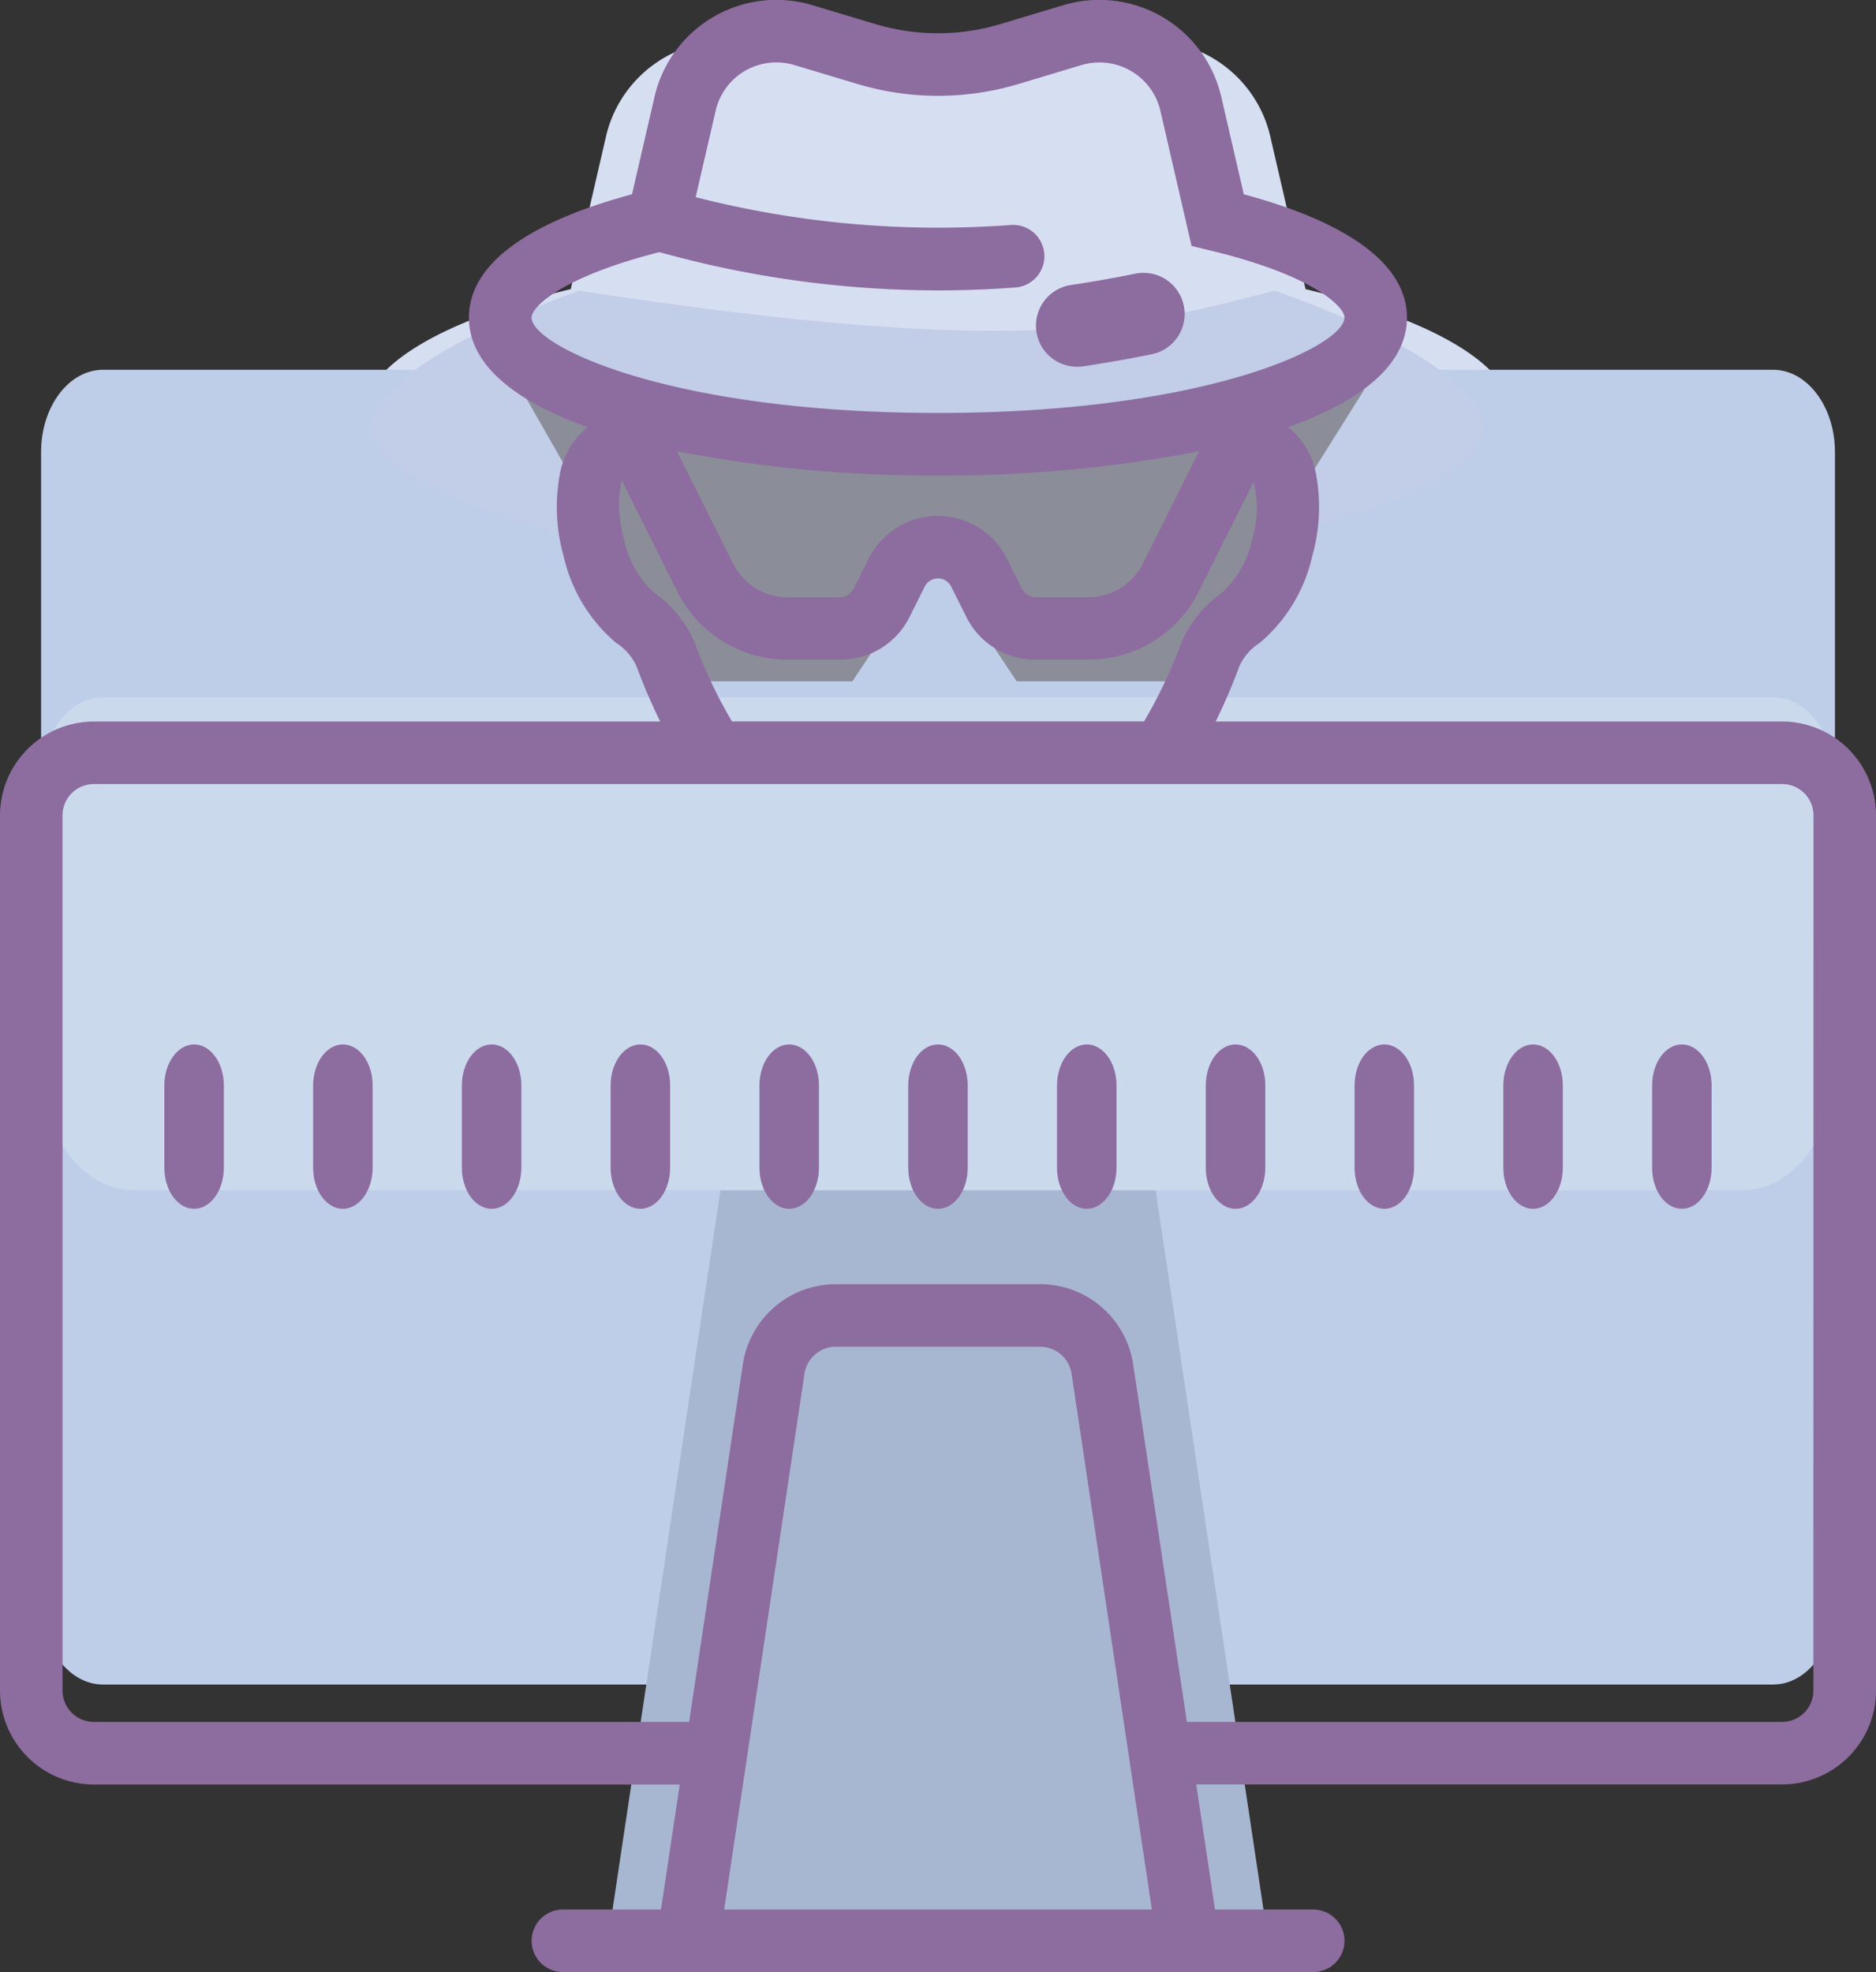
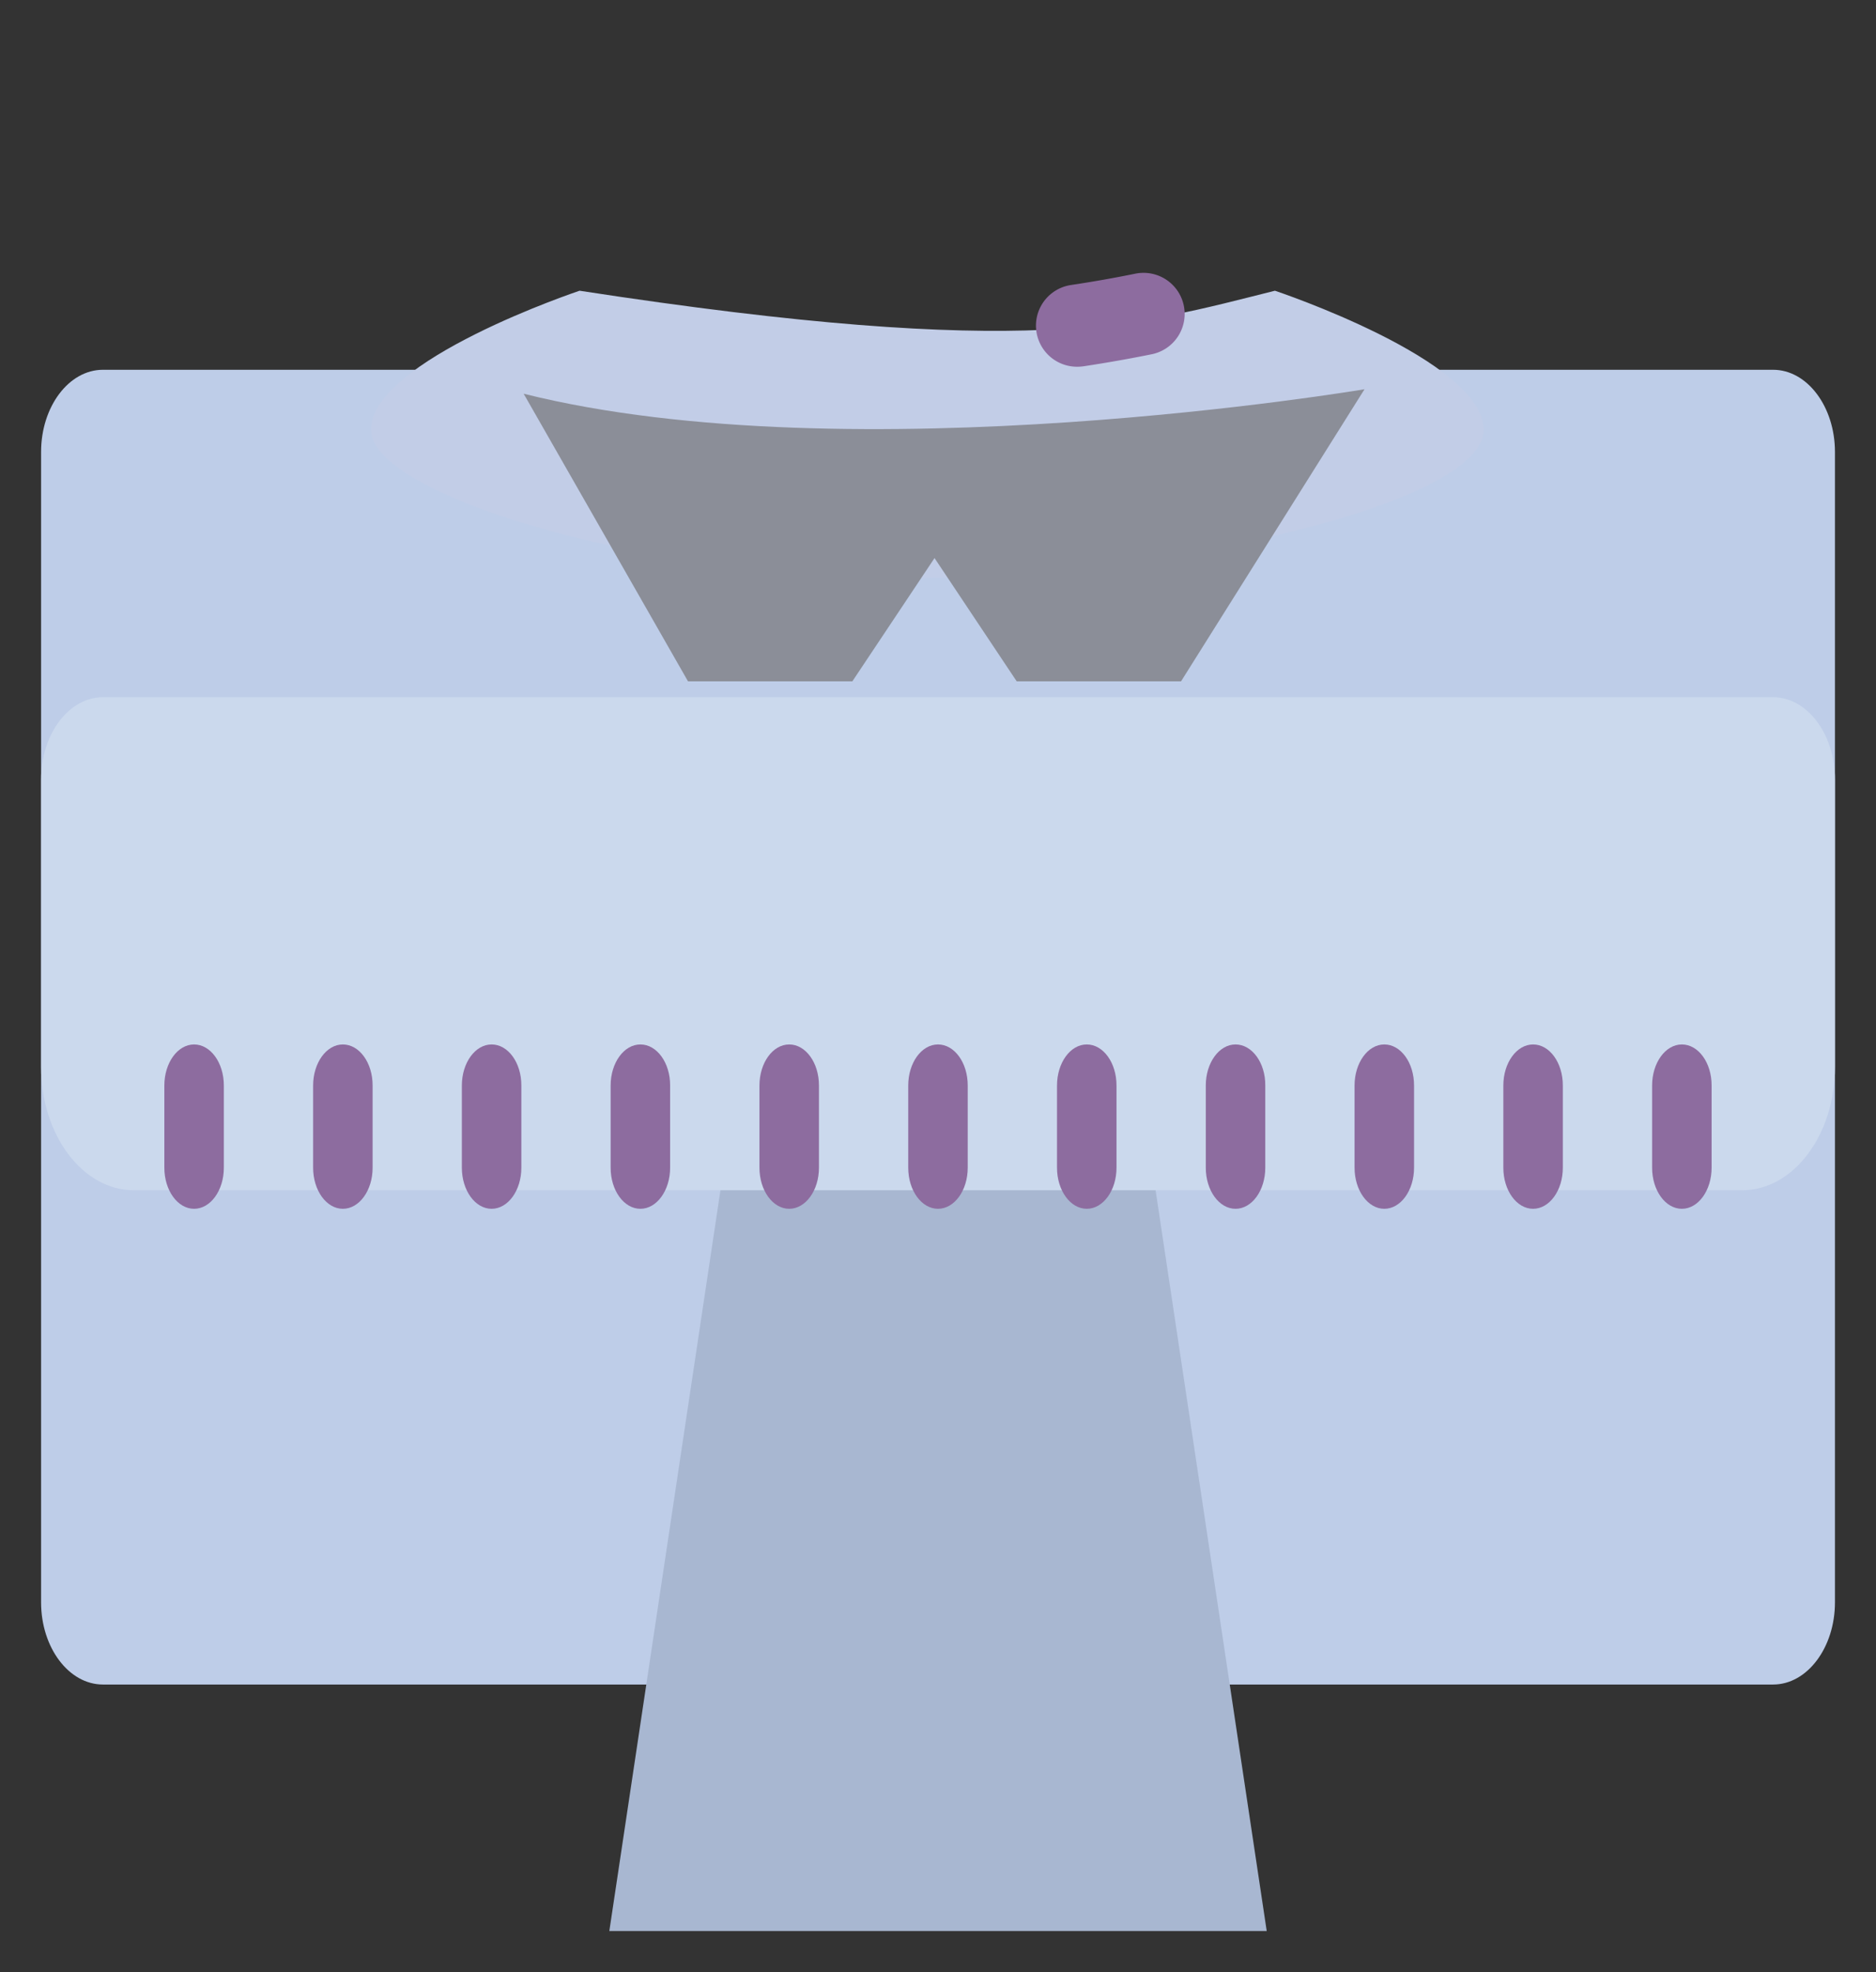
<svg xmlns="http://www.w3.org/2000/svg" id="icons8-hacker" width="45.659" height="48" viewBox="0 0 45.659 48">
  <rect x="0" y="0" width="45.659" height="48" fill="#333333" stroke="none" />
-   <path id="Path_2171" data-name="Path 2171" d="M22.58,14.185a9.758,9.758,0,0,0-.136,1.231.982.982,0,0,0-.786-.184c-.786.211-1.082,1.656-.661,3.228a4.152,4.152,0,0,0,1.3,2.216,2.73,2.73,0,0,1,1,1.211c1.518,4.135,4.842,7.981,8.7,7.981s7.181-3.847,8.7-7.981a2.737,2.737,0,0,1,1-1.211A4.148,4.148,0,0,0,43,18.46c.421-1.572.126-3.018-.661-3.228a.983.983,0,0,0-.786.184,9.247,9.247,0,0,0-.129-1.206" transform="translate(-9.17 -5.142)" fill="#faefde" />
-   <path id="Path_2172" data-name="Path 2172" d="M40.945,7.962,40.088,4.25a3,3,0,0,0-3.785-2.2l-2,.6a8,8,0,0,1-4.6,0l-2-.6a3,3,0,0,0-3.785,2.2l-.857,3.712C19.968,8.7,18,9.825,18,11.079c0,2.238,6.268,4.053,14,4.053s14-1.814,14-4.053C46,9.825,44.032,8.7,40.945,7.962Z" transform="translate(-9.17 -0.924)" fill="#d6dff2" />
  <path id="Path_2173" data-name="Path 2173" d="M45.154,57H4.506C3.674,57,3,56.1,3,55V27c0-1.1.674-2,1.506-2H45.154c.832,0,1.506.9,1.506,2V55C46.66,56.1,45.986,57,45.154,57Z" transform="translate(-2 -16)" fill="#becde8" />
  <path id="Path_2174" data-name="Path 2174" d="M35.278,43H28.723a2,2,0,0,0-1.978,1.7L24,63H40L37.255,44.7A2,2,0,0,0,35.278,43Z" transform="translate(-9.17 -16)" fill="#a8b7d1" />
  <path id="Path_2175" data-name="Path 2175" d="M44.4,37H5.258C4.011,37,3,35.657,3,34V27c0-1.1.674-2,1.506-2H45.154c.832,0,1.506.9,1.506,2v7C46.66,35.657,45.649,37,44.4,37Z" transform="translate(-2 -8.03)" fill="#cbd9ed" />
  <path id="Path_2176" data-name="Path 2176" d="M40,8c-3.385.846-5.924,1.692-16.924,0C23.078,8,18,9.692,18,11.385s7.534,3.815,13.922,3.6,13.157-1.908,13.157-3.6S40,8,40,8Z" transform="translate(-8.97 -0.924)" fill="#c2cde7" />
  <path id="Path_2177" data-name="Path 2177" d="M22,14c8,2,20.465-.109,20.465-.109L38,21H34l-2-3-2,3H26Z" transform="translate(-9.255 -4.417)" fill="#8b8e98" />
  <path id="Path_2178" data-name="Path 2178" d="M36.825,9.85a1.081,1.081,0,0,0,.15-.011q.833-.126,1.659-.293a1,1,0,0,0-.4-1.961q-.777.158-1.559.275a1,1,0,0,0,.148,1.99Z" transform="translate(-10.602 -0.924)" fill="#8d6c9f" />
-   <path id="Path_2179" data-name="Path 2179" d="M45.377,18.485H31.587a13.8,13.8,0,0,0,.578-1.347,1.336,1.336,0,0,1,.5-.571,3.871,3.871,0,0,0,1.271-2.1,4.4,4.4,0,0,0,.1-1.971,1.921,1.921,0,0,0-.68-1.176c1.746-.625,2.887-1.507,2.887-2.667,0-1.266-1.371-2.3-3.971-3l-.548-2.372a3.046,3.046,0,0,0-3.841-2.232l-1.525.458a5.294,5.294,0,0,1-3.061,0l-1.526-.458a3.045,3.045,0,0,0-3.841,2.232l-.548,2.372c-2.6.7-3.969,1.73-3.969,3,0,1.16,1.141,2.043,2.887,2.667a1.926,1.926,0,0,0-.68,1.176,4.4,4.4,0,0,0,.1,1.971,3.871,3.871,0,0,0,1.271,2.1,1.336,1.336,0,0,1,.5.571,13.8,13.8,0,0,0,.578,1.347H4.283A2.29,2.29,0,0,0,2,20.768V42.075a2.29,2.29,0,0,0,2.283,2.283H18.544L18.087,47.4H15.7a.761.761,0,1,0,0,1.522H33.962a.761.761,0,0,0,0-1.522h-2.39l-.457-3.044H45.377a2.29,2.29,0,0,0,2.283-2.283V20.768A2.29,2.29,0,0,0,45.377,18.485ZM14.937,8.652c0-.27.774-1,3.113-1.591a25.307,25.307,0,0,0,6.768.931q.945,0,1.895-.071A.761.761,0,0,0,26.6,6.4a23.841,23.841,0,0,1-7.668-.677l.485-2.1a1.516,1.516,0,0,1,1.919-1.115l1.525.458a6.826,6.826,0,0,0,3.937,0l1.524-.458a1.522,1.522,0,0,1,1.921,1.116L31,6.91l.458.111c2.466.592,3.264,1.355,3.264,1.631,0,.695-3.366,2.323-9.893,2.323S14.937,9.347,14.937,8.652Zm16.246,3.256-1.367,2.733a1.475,1.475,0,0,1-1.326.819H27.2a.364.364,0,0,1-.323-.2l-.368-.737a1.883,1.883,0,0,0-3.368,0l-.368.737a.36.36,0,0,1-.323.2H21.169a1.474,1.474,0,0,1-1.326-.819l-1.367-2.733a32.526,32.526,0,0,0,6.353.589A32.526,32.526,0,0,0,31.183,11.908Zm-12.258,4.7a2.869,2.869,0,0,0-1.02-1.271,2.443,2.443,0,0,1-.715-1.271,3.415,3.415,0,0,1-.122-.875,2.162,2.162,0,0,1,.066-.572l1.349,2.7a2.987,2.987,0,0,0,2.686,1.66h1.285a1.872,1.872,0,0,0,1.684-1.04l.368-.737a.36.36,0,0,1,.645,0l.368.737a1.872,1.872,0,0,0,1.684,1.04H28.49a2.989,2.989,0,0,0,2.687-1.66l1.332-2.663a2.578,2.578,0,0,1-.039,1.412,2.443,2.443,0,0,1-.715,1.271,2.869,2.869,0,0,0-1.02,1.271,11.632,11.632,0,0,1-.89,1.872H19.815A11.594,11.594,0,0,1,18.924,16.613ZM30.035,47.4H19.625l.457-3.044.228-1.522,1.271-8.485a.774.774,0,0,1,.753-.647h4.992a.774.774,0,0,1,.753.647l1.271,8.485.228,1.522Zm16.1-5.327a.763.763,0,0,1-.761.761H30.887l-1.309-8.713a2.29,2.29,0,0,0-2.253-1.941H22.334a2.29,2.29,0,0,0-2.253,1.941l-1.309,8.713H4.283a.763.763,0,0,1-.761-.761V20.768a.763.763,0,0,1,.761-.761H45.377a.763.763,0,0,1,.761.761Z" transform="translate(-2 -0.924)" fill="#8d6c9f" />
  <path id="Path_2180" data-name="Path 2180" d="M10.345,35.055c-.4,0-.724.447-.724,1v2c0,.553.324,1,.724,1s.724-.447.724-1v-2C11.07,35.5,10.745,35.055,10.345,35.055Zm-3.621,0c-.4,0-.724.447-.724,1v2c0,.553.324,1,.724,1s.724-.447.724-1v-2C7.448,35.5,7.124,35.055,6.724,35.055Zm14.484,0c-.4,0-.724.447-.724,1v2c0,.553.324,1,.724,1s.724-.447.724-1v-2C21.933,35.5,21.608,35.055,21.209,35.055Zm3.621,0c-.4,0-.724.447-.724,1v2c0,.553.324,1,.724,1s.724-.447.724-1v-2C25.554,35.5,25.23,35.055,24.83,35.055Zm3.621,0c-.4,0-.724.447-.724,1v2c0,.553.324,1,.724,1s.724-.447.724-1v-2C29.175,35.5,28.851,35.055,28.451,35.055Zm3.621,0c-.4,0-.724.447-.724,1v2c0,.553.324,1,.724,1s.724-.447.724-1v-2C32.8,35.5,32.472,35.055,32.072,35.055Zm3.621,0c-.4,0-.724.447-.724,1v2c0,.553.324,1,.724,1s.724-.447.724-1v-2C36.417,35.5,36.093,35.055,35.693,35.055Zm3.621,0c-.4,0-.724.447-.724,1v2c0,.553.324,1,.724,1s.724-.447.724-1v-2C40.038,35.5,39.714,35.055,39.314,35.055Zm3.621,0c-.4,0-.724.447-.724,1v2c0,.553.324,1,.724,1s.724-.447.724-1v-2C43.66,35.5,43.335,35.055,42.935,35.055Zm-28.969,0c-.4,0-.724.447-.724,1v2c0,.553.324,1,.724,1s.724-.447.724-1v-2C14.691,35.5,14.366,35.055,13.966,35.055Zm3.621,0c-.4,0-.724.447-.724,1v2c0,.553.324,1,.724,1s.724-.447.724-1v-2C18.312,35.5,17.987,35.055,17.588,35.055Z" transform="translate(-2 -9.634)" fill="#8d6c9f" />
</svg>